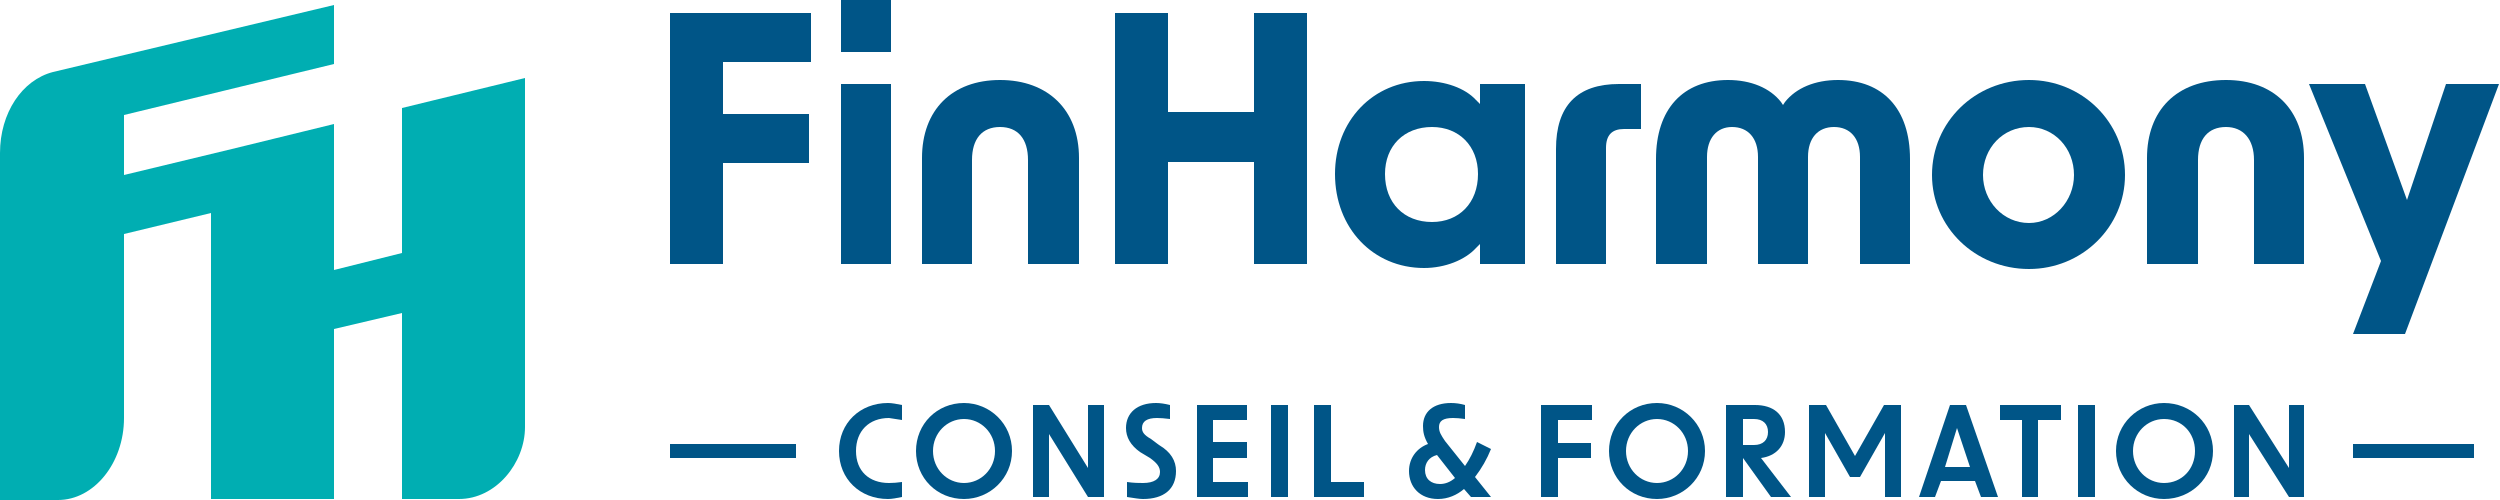
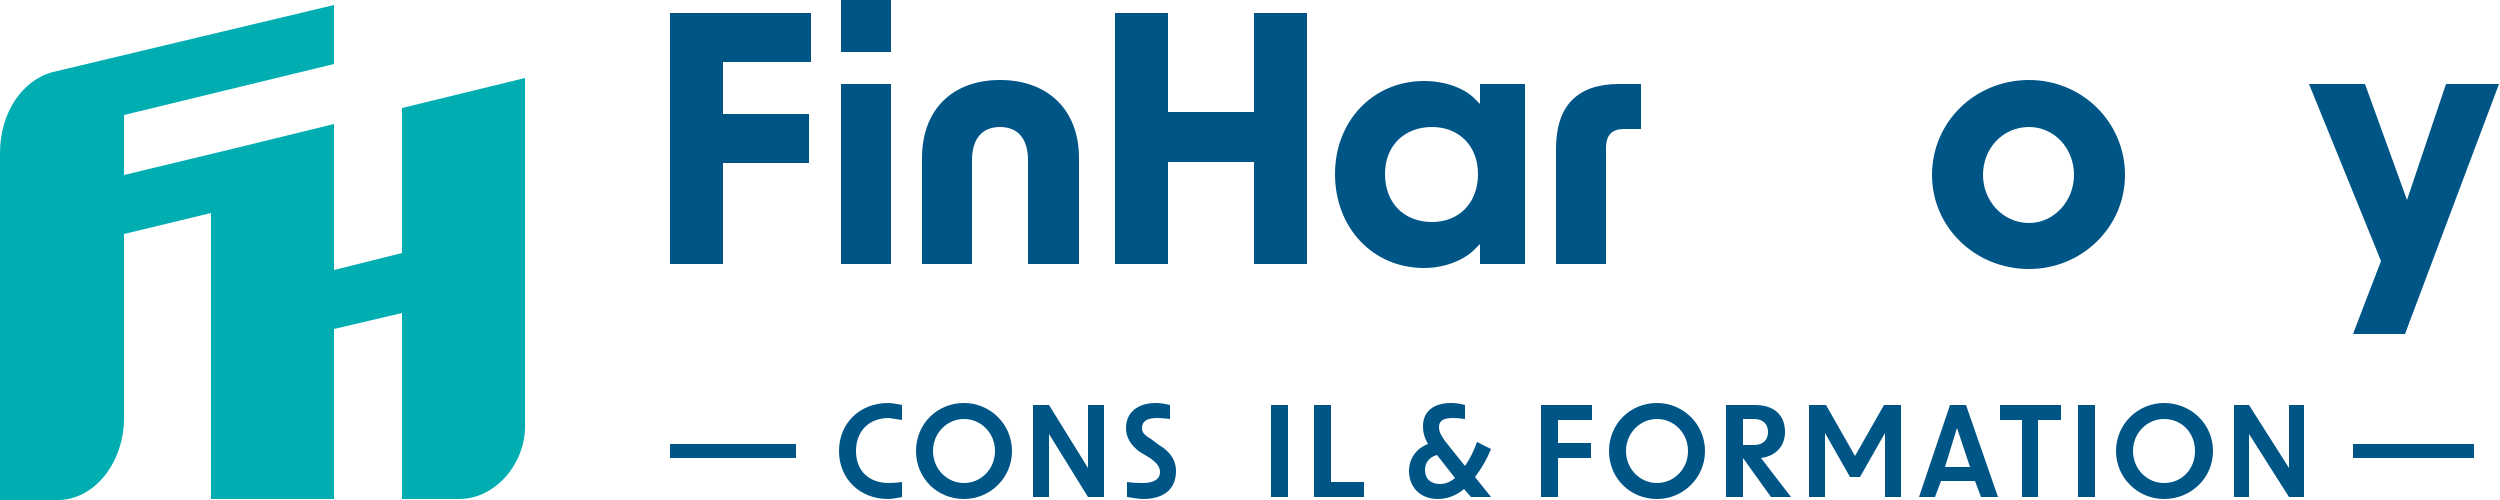
<svg xmlns="http://www.w3.org/2000/svg" version="1.2" viewBox="0 0 250 50" width="250" height="50">
  <title>Logo-FinHarmony-Couleur-250-svg</title>
  <style>
		.s0 { fill: #00aeb2 } 
		.s1 { fill: #005587 } 
		.s2 { fill: none;stroke: #005587;stroke-miterlimit:10;stroke-width: 1.4 } 
	</style>
  <path id="Layer" class="s0" d="m40.2 10.8v14.5l-6.8 1.7v-8.6-6l-9.8 2.4-11.2 2.7v-6l21-5.1v-5.9l-28.1 6.7c-3.1 0.8-5.3 4.1-5.3 8.1v34.7h5.8c3.6 0 6.6-3.7 6.6-8.2v-18.4l8.7-2.1v28.6h12.3v-17l6.8-1.6v18.6h5.7c3.7 0 6.6-3.6 6.6-7.2v-34.9c0 0-12.3 3-12.3 3z" />
  <path id="Layer" class="s1" d="m83.9 45.1c0-2.8 2.1-4.8 4.9-4.8 0.4 0 0.9 0.1 1.4 0.2v1.5q-0.7-0.1-1.3-0.2c-2 0-3.3 1.3-3.3 3.3 0 2 1.3 3.2 3.3 3.2q0.6 0 1.3-0.1v1.5c-0.5 0.1-1 0.2-1.4 0.2-2.8 0-4.9-2-4.9-4.8z" />
  <path id="Layer" fill-rule="evenodd" class="s1" d="m96.4 49.9c-2.7 0-4.8-2.1-4.8-4.8 0-2.7 2.1-4.8 4.8-4.8 2.6 0 4.8 2.1 4.8 4.8 0 2.7-2.2 4.8-4.8 4.8zm3.1-4.8c0-1.8-1.4-3.2-3.1-3.2-1.7 0-3.1 1.4-3.1 3.2 0 1.8 1.4 3.2 3.1 3.2 1.7 0 3.1-1.4 3.1-3.2z" />
  <path id="Layer" class="s1" d="m103.3 40.5h1.6l3.9 6.3v-6.3h1.6v9.2h-1.6l-3.9-6.3v6.3h-1.6z" />
  <path id="Layer" class="s1" d="m112.7 49.7v-1.5c0.7 0.1 1.2 0.1 1.6 0.1 1.1 0 1.7-0.4 1.7-1.1 0-0.5-0.3-0.9-1-1.4l-1-0.6q-1.4-1-1.4-2.4c0-1.5 1.1-2.5 3-2.5q0.6 0 1.4 0.2v1.4q-0.8-0.1-1.3-0.1-1.5 0-1.5 1c0 0.4 0.2 0.7 0.9 1.1l0.8 0.6c1.2 0.7 1.7 1.6 1.7 2.6 0 1.8-1.2 2.8-3.3 2.8-0.4 0-0.9-0.1-1.6-0.2z" />
-   <path id="Layer" class="s1" d="m119.7 40.5h5v1.5h-3.4v2.2h3.4v1.6h-3.4v2.4h3.5v1.5h-5.1c0 0 0-9.2 0-9.2z" />
  <path id="Layer" class="s1" d="m127.1 40.5h1.7v9.2h-1.7z" />
  <path id="Layer" class="s1" d="m131.4 40.5h1.7v7.7h3.3v1.5h-5z" />
  <path id="Layer" fill-rule="evenodd" class="s1" d="m140.9 47.1c0-1.3 0.8-2.3 1.9-2.7-0.4-0.7-0.5-1.2-0.5-1.8 0-1.4 1-2.3 2.8-2.3q0.7 0 1.4 0.2v1.4q-0.7-0.1-1.2-0.1c-1 0-1.4 0.3-1.4 0.9 0 0.5 0.2 0.8 0.6 1.4l2 2.5q0.7-1 1.2-2.4l1.4 0.7q-0.6 1.5-1.6 2.8l1.6 2h-2l-0.7-0.8c-0.7 0.6-1.6 1-2.6 1-1.8 0-2.9-1.2-2.9-2.8zm3.1 1.3q0.8 0 1.5-0.6l-1.8-2.3c-0.8 0.2-1.2 0.8-1.2 1.5 0 0.9 0.6 1.4 1.5 1.4z" />
  <path id="Layer" class="s1" d="m154.1 40.5h5.1v1.5h-3.4v2.3h3.3v1.5h-3.3v3.9h-1.7z" />
  <path id="Layer" fill-rule="evenodd" class="s1" d="m165.7 49.9c-2.7 0-4.8-2.1-4.8-4.8 0-2.7 2.1-4.8 4.8-4.8 2.6 0 4.8 2.1 4.8 4.8 0 2.7-2.2 4.8-4.8 4.8zm3.1-4.8c0-1.8-1.4-3.2-3.1-3.2-1.7 0-3.1 1.4-3.1 3.2 0 1.8 1.4 3.2 3.1 3.2 1.7 0 3.1-1.4 3.1-3.2z" />
  <path id="Layer" fill-rule="evenodd" class="s1" d="m174.3 45.8v3.9h-1.7v-9.2h2.9c1.8 0 3 0.9 3 2.7 0 1.4-0.9 2.4-2.4 2.6l3 3.9h-2c0 0-2.8-3.9-2.8-3.9zm1.1-1.3c0.9 0 1.4-0.5 1.4-1.3 0-0.8-0.5-1.3-1.4-1.3h-1.1v2.6h1.1z" />
  <path id="Layer" class="s1" d="m180.9 40.5h1.7l2.9 5.1 2.9-5.1h1.7v9.2h-1.6v-6.4l-2.5 4.4h-1l-2.5-4.4v6.4h-1.6c0 0 0-9.2 0-9.2z" />
  <path id="Layer" fill-rule="evenodd" class="s1" d="m195 40.5h1.6l3.2 9.2h-1.7l-0.6-1.6h-3.4l-0.6 1.6h-1.6zm2 6.2l-1.3-3.9-1.2 3.9c0 0 2.5 0 2.5 0z" />
  <path id="Layer" class="s1" d="m202.2 42h-2.2v-1.5h6.1v1.5h-2.3v7.7h-1.6c0 0 0-7.7 0-7.7z" />
  <path id="Layer" class="s1" d="m207.8 40.5h1.7v9.2h-1.7z" />
  <path id="Layer" fill-rule="evenodd" class="s1" d="m216.4 49.9c-2.6 0-4.8-2.1-4.8-4.8 0-2.7 2.2-4.8 4.8-4.8 2.7 0 4.9 2.1 4.9 4.8 0 2.7-2.2 4.8-4.9 4.8zm3.1-4.8c0-1.8-1.3-3.2-3.1-3.2-1.7 0-3.1 1.4-3.1 3.2 0 1.8 1.4 3.2 3.1 3.2 1.8 0 3.1-1.4 3.1-3.2z" />
  <path id="Layer" class="s1" d="m223.4 40.5h1.5l4 6.3v-6.3h1.5v9.2h-1.5l-4-6.3v6.3h-1.5z" />
  <path id="Layer" class="s2" d="m235.3 45.1h12.1" />
  <path id="Layer" class="s2" d="m67 45.1h12.6" />
  <path id="Layer" class="s1" d="m84.1 8.4h5v18h-5z" />
  <path id="Layer" class="s1" d="m84.1 0h5v5.2h-5z" />
  <path id="Layer" class="s1" d="m67 26.4h5.3v-10.1h8.6v-4.9h-8.6v-5.2h8.8v-4.9h-14.1v25.1z" />
  <path id="Layer" class="s1" d="m102.8 26.4h5.1v-10.6c0-4.8-3.1-7.8-7.9-7.8-4.8 0-7.8 3-7.8 7.8v10.6h5v-10.4c0-2.1 1-3.3 2.8-3.3 1.8 0 2.8 1.2 2.8 3.3z" />
  <path id="Layer" class="s1" d="m125.4 26.4h5.3v-25.1h-5.3v9.9h-8.6v-9.9h-5.3v25.1h5.3v-10.2h8.6v10.2z" />
  <path id="Layer" fill-rule="evenodd" class="s1" d="m142.4 8.1c2.1 0 4.1 0.7 5.2 1.9l0.4 0.4v-2h4.5v18h-4.5v-2l-0.4 0.4c-1.1 1.2-3.1 2-5.2 2-5.1 0-8.9-4-8.9-9.4 0-5.3 3.8-9.3 8.9-9.3zm5.4 9.3c0-2.8-1.9-4.7-4.6-4.7-2.8 0-4.7 1.9-4.7 4.7 0 2.9 1.9 4.8 4.7 4.8 2.7 0 4.6-1.9 4.6-4.8z" />
  <path id="Layer" class="s1" d="m155.6 26.4h5v-11.6c0-1.3 0.6-1.9 1.8-1.9h1.7v-4.5h-2.2c-4.2 0-6.3 2.2-6.3 6.5z" />
-   <path id="Layer" class="s1" d="m186 26.4h5v-10.5c0-5-2.7-7.9-7.2-7.9-2.3 0-4.2 0.8-5.3 2.2l-0.2 0.3-0.2-0.3c-1.1-1.4-3-2.2-5.3-2.2-4.5 0-7.2 2.9-7.2 7.9v10.5h5.1v-10.7c0-1.9 1-3 2.5-3 1.6 0 2.6 1.1 2.6 3v10.7h5v-10.7c0-1.9 1-3 2.6-3 1.6 0 2.6 1.1 2.6 3v10.7z" />
  <path id="Layer" fill-rule="evenodd" class="s1" d="m202.9 26.9c-5.4 0-9.7-4.2-9.7-9.4 0-5.3 4.3-9.5 9.7-9.5 5.3 0 9.6 4.2 9.6 9.5 0 5.2-4.3 9.4-9.6 9.4zm4.5-9.4c0-2.7-2-4.8-4.5-4.8-2.6 0-4.6 2.1-4.6 4.8 0 2.6 2 4.8 4.6 4.8 2.5 0 4.5-2.2 4.5-4.8z" />
-   <path id="Layer" class="s1" d="m225.4 26.4h5v-10.6c0-4.8-3-7.8-7.8-7.8-4.9 0-7.9 3-7.9 7.8v10.6h5.1v-10.4c0-2.1 1-3.3 2.8-3.3 1.7 0 2.8 1.2 2.8 3.3z" />
  <path id="Layer" class="s1" d="m235.3 33.4h5.2l9.4-25h-5.3l-3.9 11.6-4.2-11.6h-5.6l7.2 17.7-2.8 7.3z" />
</svg>